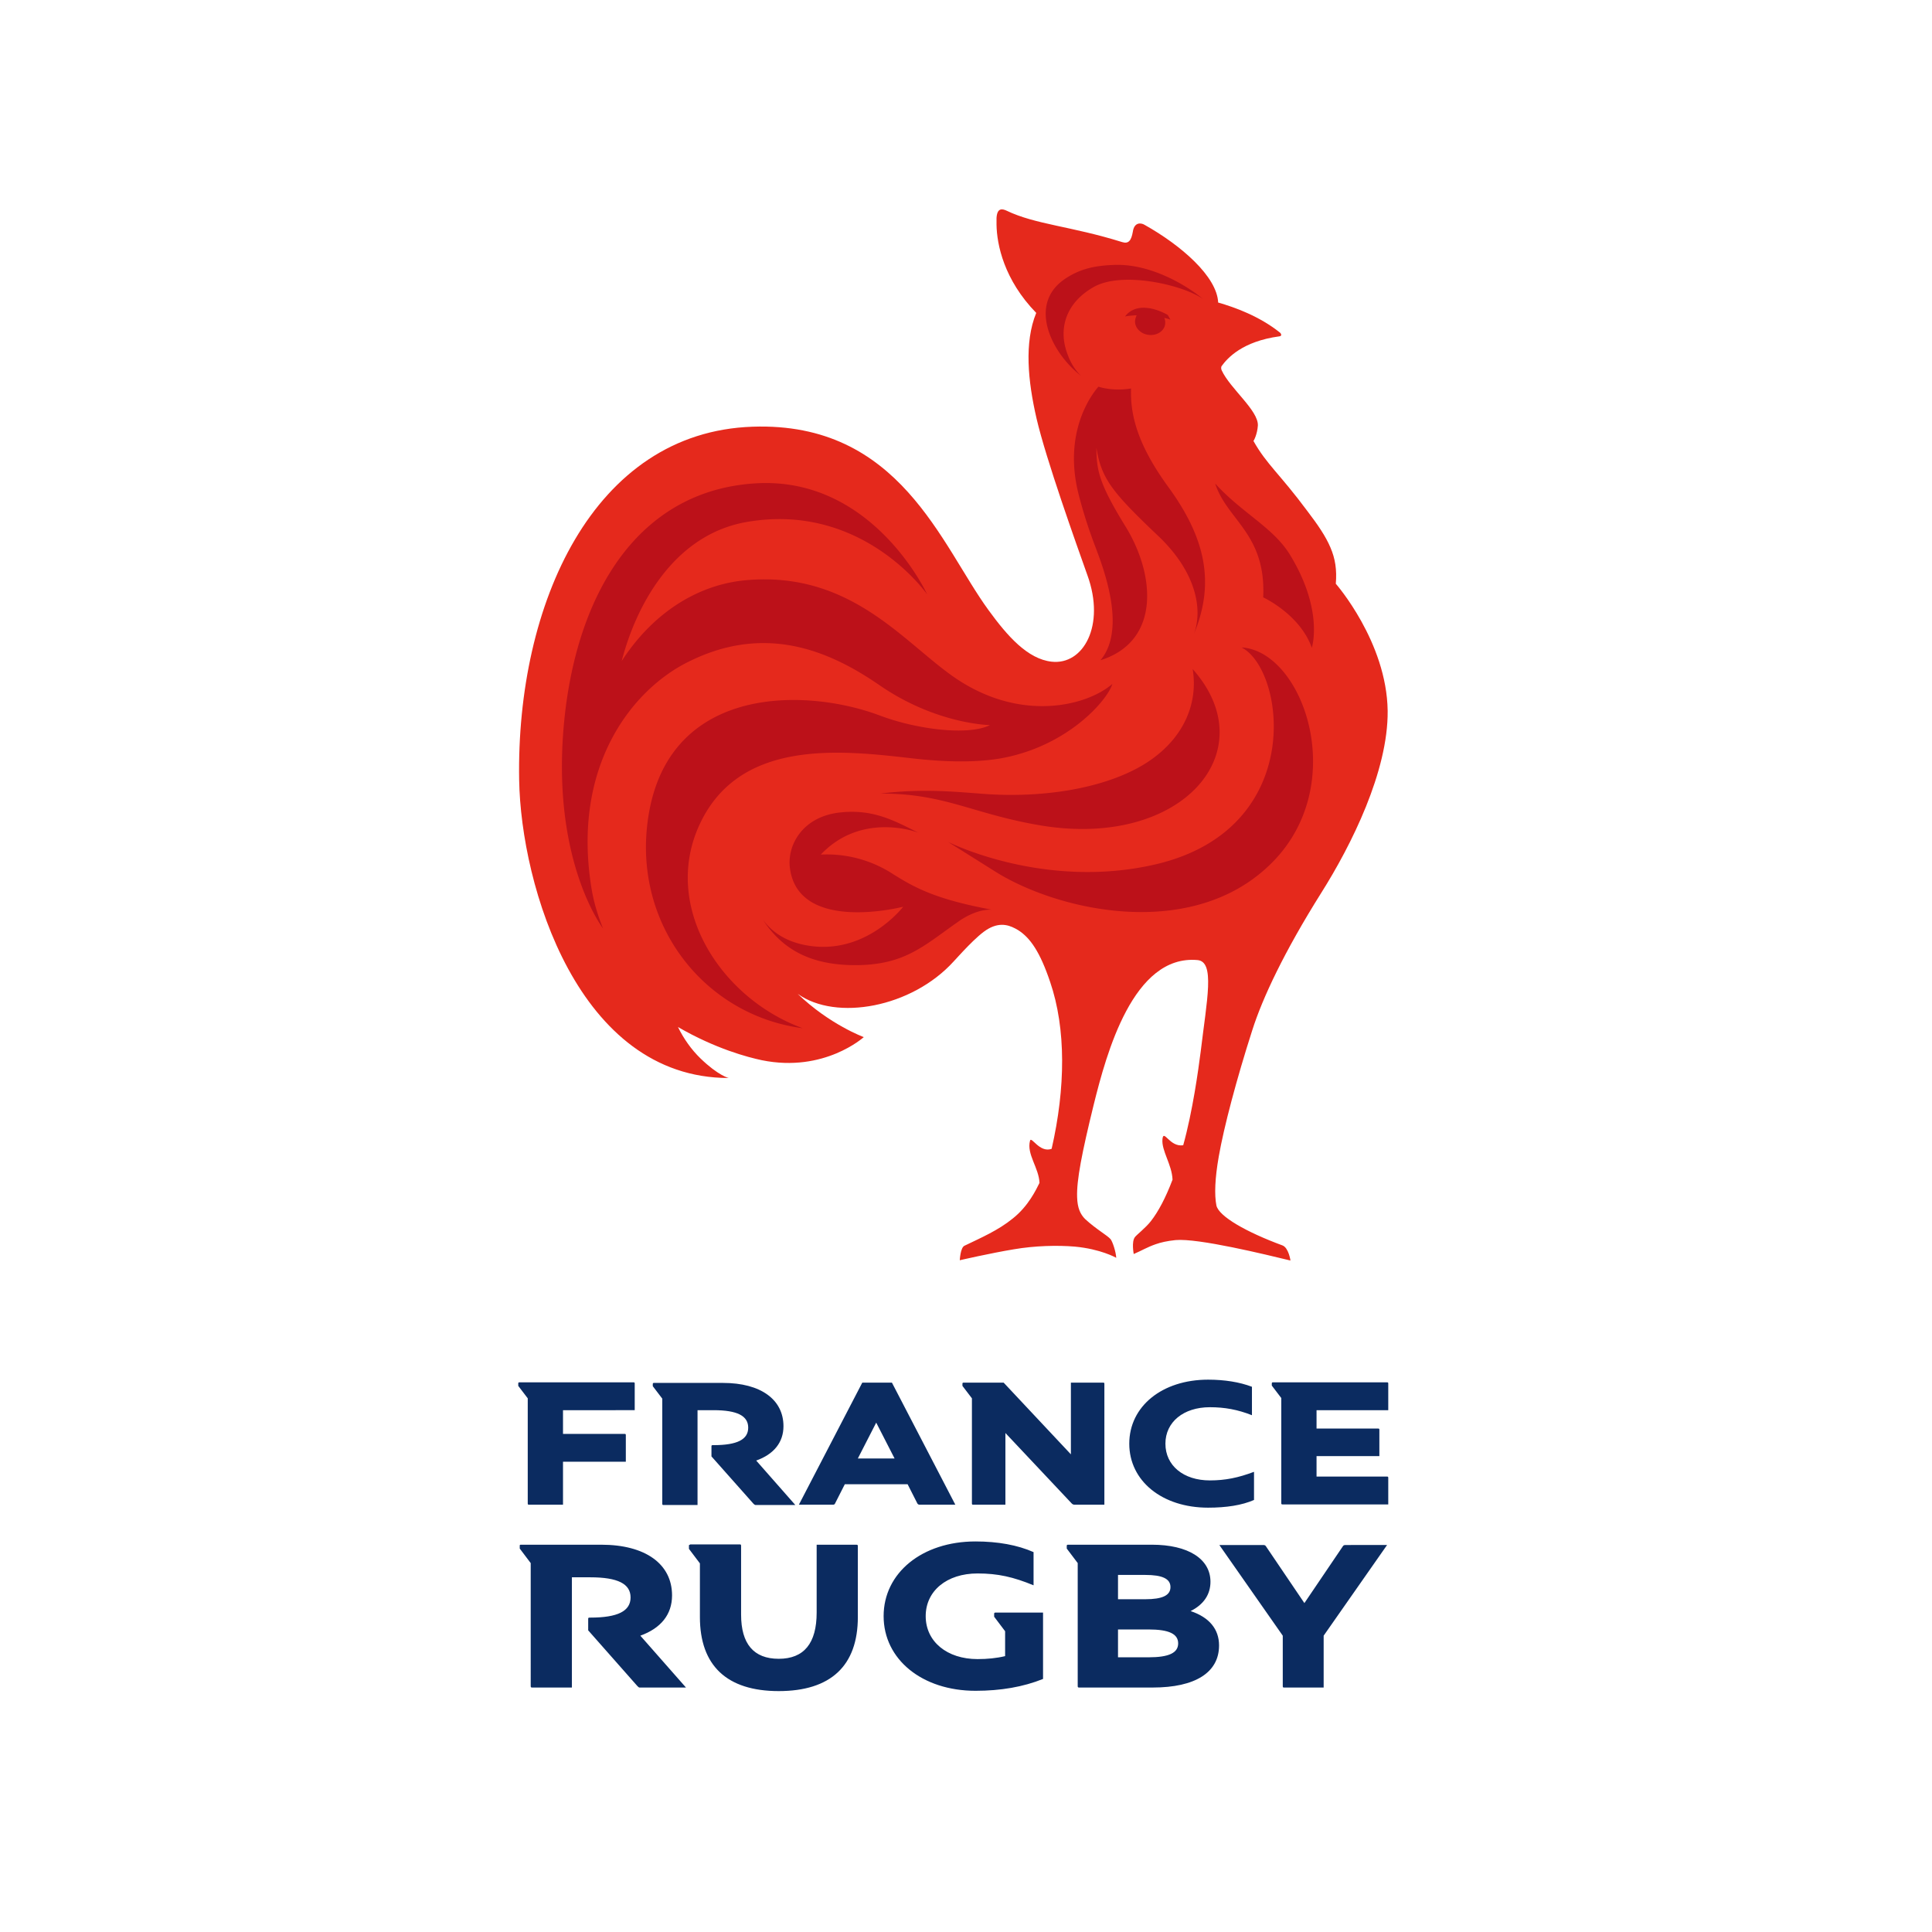
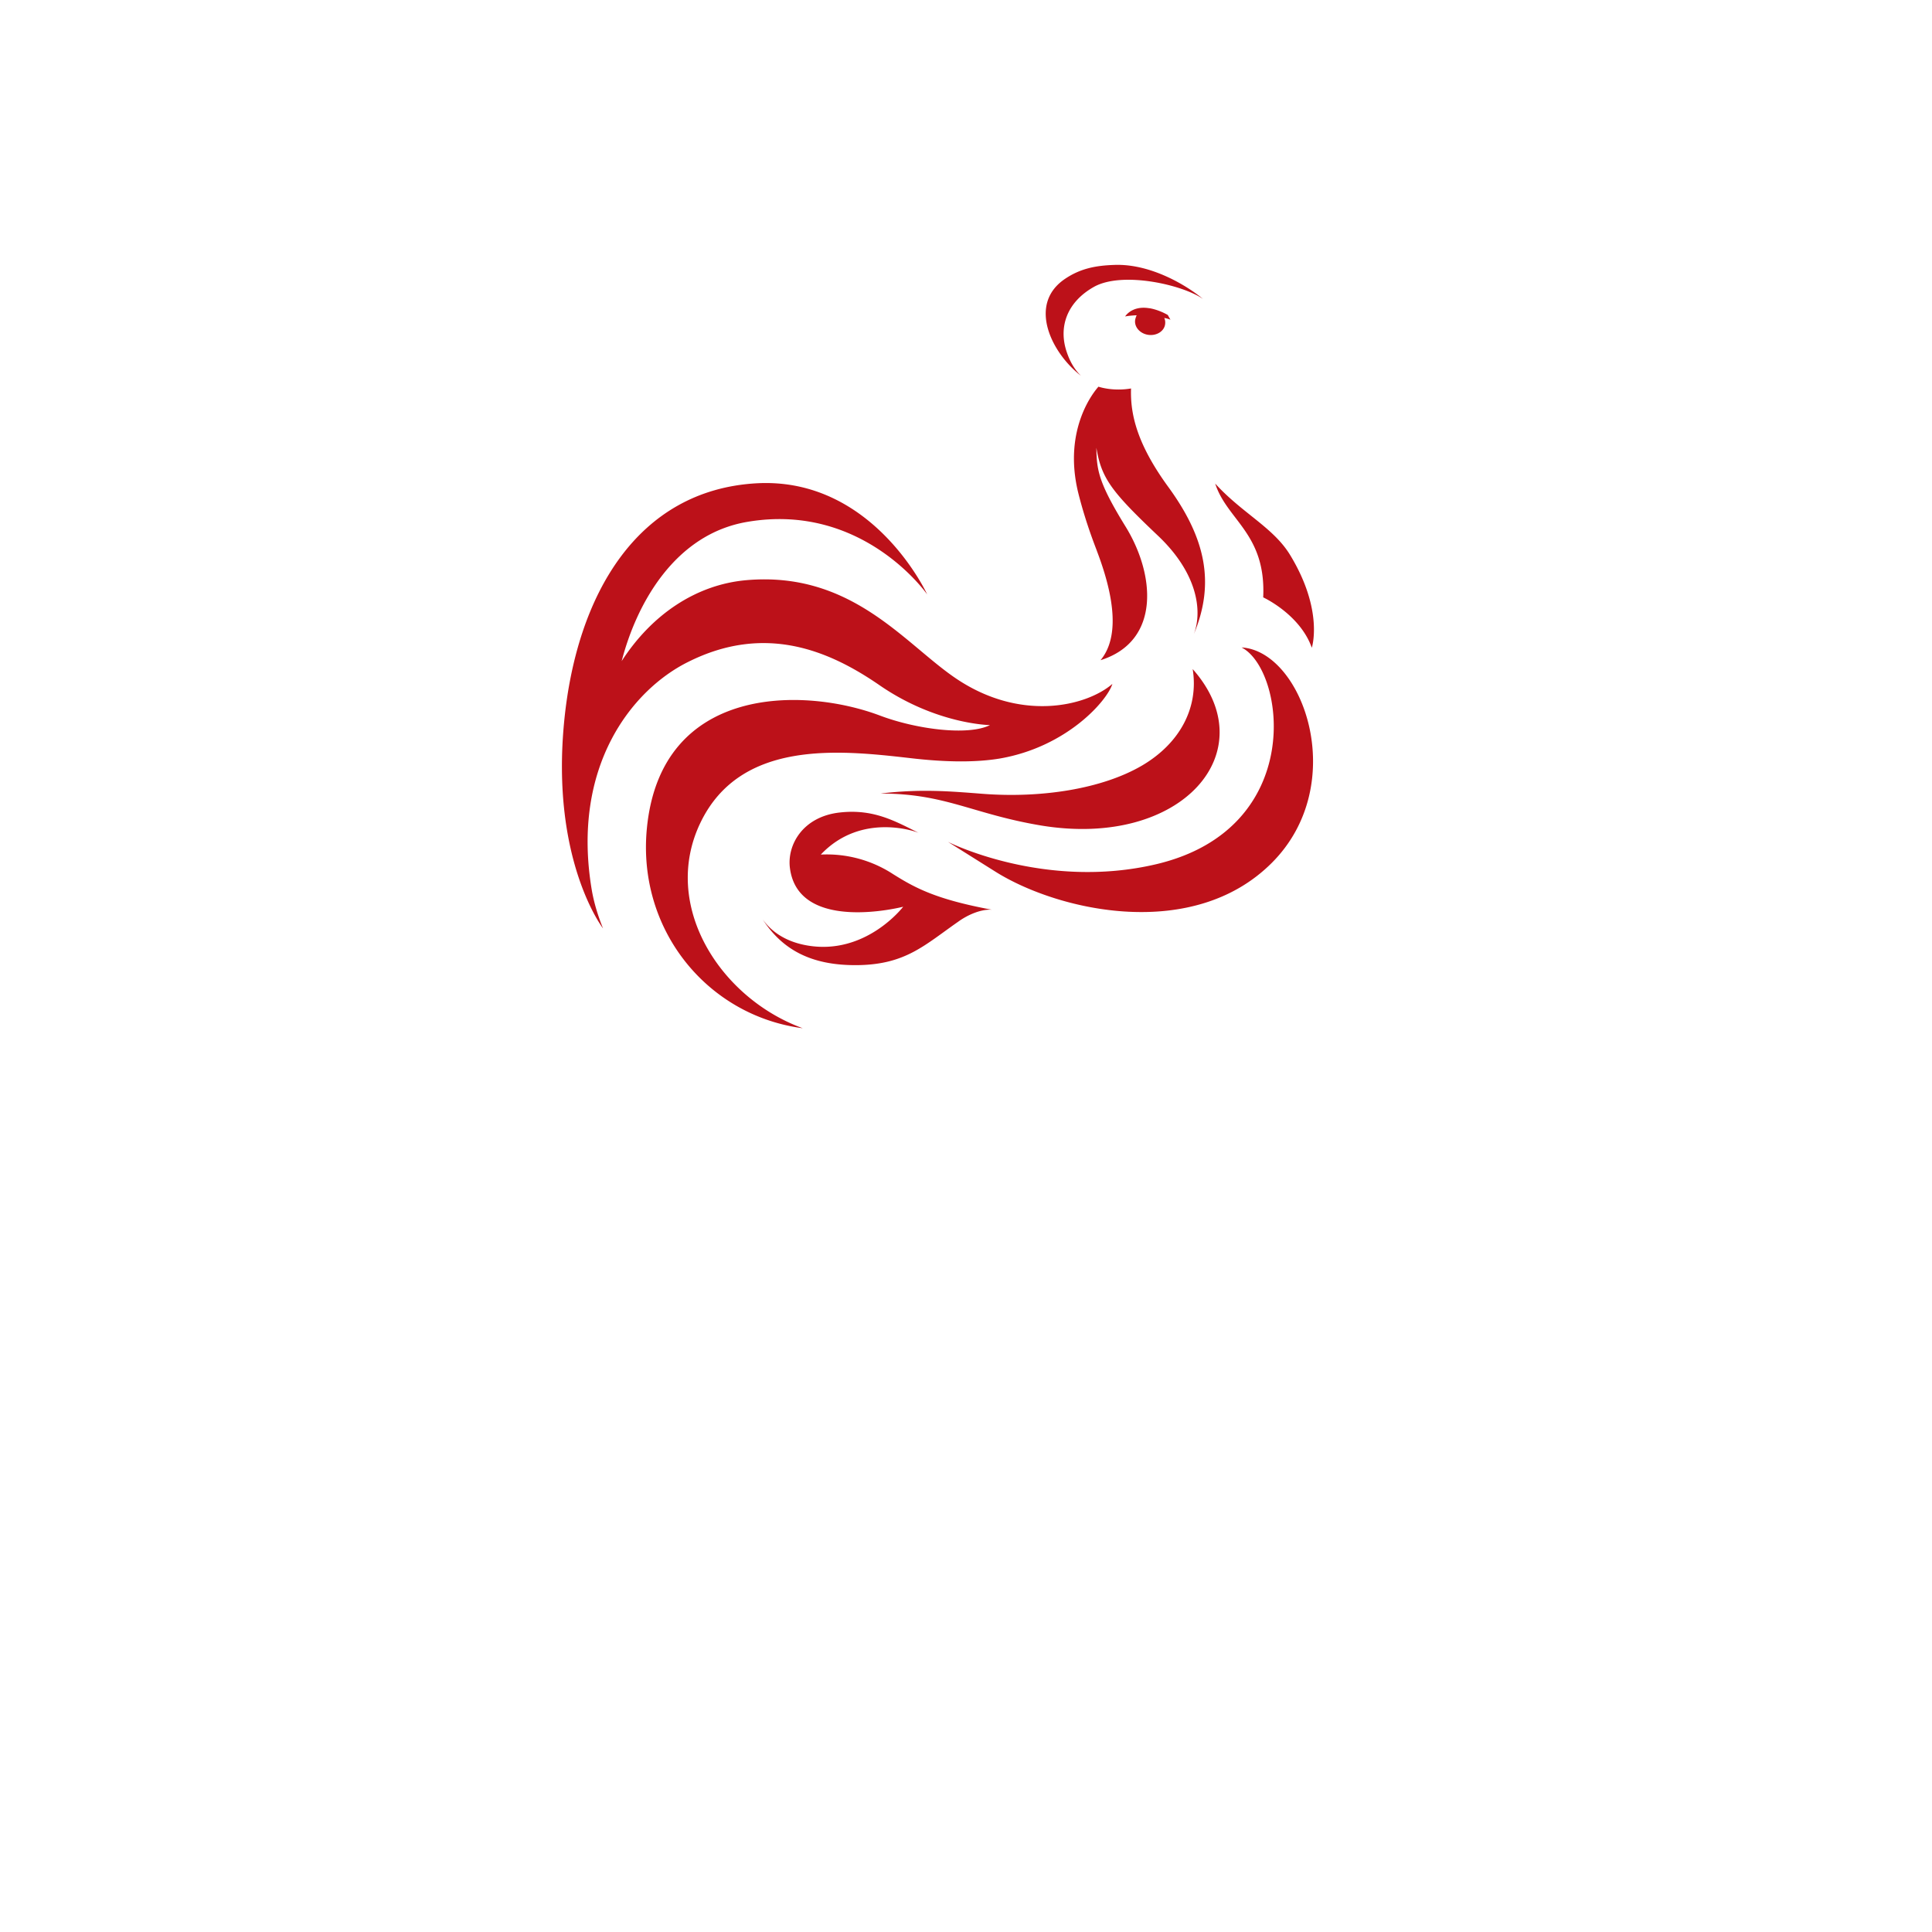
<svg xmlns="http://www.w3.org/2000/svg" viewBox="-153 -46 652 652">
-   <path d="M22.2 217.2c-1-59.3 25-117.4 78.8-119.2 49.7-1.7 63.6 40 79.6 61.9 6.4 8.8 13.2 16.5 21.3 17.4 10.7 1.2 18.2-12.2 12.1-29.1-3.8-10.7-14-39.2-17.2-53-2.9-12.6-4.2-25.6-.1-35.6-10.9-11.2-13.3-23.1-13.4-29.8v-2.2c.2-3.5 1.9-3.2 3.4-2.5 9.8 4.7 21.7 5.2 39 10.6 2.2.7 3.1-.6 3.6-3.5.5-3.4 2.9-3 4-2.3 12.3 6.9 24.4 17.4 24.8 26.2 5.6 1.6 13.9 4.6 20.8 10.1.6.5.7 1.2-.1 1.3-12.6 1.7-17.6 7.4-19.5 10-.3.4-.2 1.1 0 1.5 2.8 6.1 12.4 13.5 12.2 18.6-.2 3-1.4 5.2-1.5 5.2 4.5 8 8.8 11 18.3 23.8 3.5 4.6 6.1 8.4 7.7 12.2 1.6 3.7 2.2 7.5 1.8 12.2 0 0 17.2 19.6 17.5 42.9.2 20.4-12.3 45.4-22.4 61.4-12.5 19.9-19.8 35.4-23.3 46.4-5.3 16.5-9.6 32.8-11.3 42.6-1.3 7.4-1.5 12.9-.8 16.5.8 3.7 10.1 9 22.3 13.5 2.1.8 2.7 5.1 2.7 5.1-8.3-2-31.1-7.6-38.8-6.9-2.9.3-5 .8-6.7 1.4-2.9 1-4.8 2.2-7.4 3.3h0c0-.1-.8-4.1.4-5.7.5-.7 3.7-3.2 5.4-5.4 2.5-3.2 5-7.9 7.3-14-.2-5.1-3.8-9.8-3.4-13.7.4-3.5 2.4 2.8 7 2.1 3.2-11.5 5.1-25.4 5.9-31.6 2.1-17.6 4.9-30.4-1.1-30.9-21.7-1.9-30.7 31.5-35 48.8-4 16.3-5.8 25.5-5.6 31.2.1 3.7 1.1 5.8 2.7 7.4 3.8 3.5 7.5 5.5 8.6 6.8.7.9 1.8 4.3 1.9 6.3-.1-.1-5.3-3-14-3.8-5.9-.5-13.5-.3-20.5.9-7.9 1.3-18.3 3.7-18.3 3.7s.2-4.3 1.6-4.9c5.6-2.7 11.4-5.2 16.3-9.2 5.3-4.2 7.9-9.8 9-12-.2-5.1-4.4-9.7-3.2-14.2.4-1.8 3.2 4.2 7.3 2.7 4.7-20.5 4.9-40.5-.5-56.3-3.4-10.1-6.7-14.9-10.8-17.5-2.5-1.5-5.7-2.9-10-.5-3.9 2.1-10.8 10.1-11.8 11.1-14.1 15.5-39.6 20.2-52.6 10.9h0c10.8 10.4 22.3 14.6 22.3 14.6s-13.3 12.1-34.4 7.8c-4.7-1-15.5-3.8-28.3-11.2 1.9 3.9 4.5 7.6 7.6 10.6 6 5.8 9.5 6.6 9.5 6.6-50.8 0-70.1-64.8-70.7-100.6" fill="#e5291c" />
  <path d="M216.2 50.8c-9.1 5.1-12.2 13.6-9.1 22.3 1.1 3.2 2.7 5.8 4.7 7.7-9.7-7.4-18-23.7-5.8-32.4 5.4-3.8 10.8-4.8 17.2-5 12.1-.4 24.1 6.8 29.8 11.5-7.1-4.9-27.3-9.4-36.8-4.1m13.9 11.1c-.4 2.4 1.6 4.7 4.4 5.1s5.4-1.2 5.7-3.6c.1-.8 0-1.5-.3-2.1 0 0 1.2.2 2.1.6l-.9-1.6c-2.6-1.5-5.3-2.2-6.4-2.3-5.8-.9-8 2.8-8 2.8 1.4-.3 3.8-.4 3.9-.4-.2.4-.4 1-.5 1.5m-31.7 170.7c47.6 7.8 75.7-25.1 51.1-52.8 2.1 13-4.3 25-17 32.5-13.6 8-34.2 11.1-53.8 9.6-11.6-.9-21-1.7-34.6-.1 22.1 0 31 6.9 54.3 10.8m74.9-77s12.4 5.7 16.4 17c0 0 4.1-12.4-7.2-31.1-5.6-9.4-16.2-14.2-25.4-24.3 4 12.4 17.2 16.9 16.2 38.4M217 105.1c1.7 10.4 5.2 14.9 20.8 29.7 13.2 12.5 15.1 25.2 12.1 33.2 7.3-17.5 3.8-32.7-8.8-49.9-10.3-14.2-12.7-24.2-12.4-33-4.7.8-8.8.1-11-.6h0c-.8.9-12.4 13.9-6.7 36.3 2.7 10.6 6 18.5 6.2 19.2 8 21 5.7 31.4 1.2 36.8 20.4-6.4 18.5-29.1 8.2-45.5-8.9-14.5-9.5-18.7-9.6-26.2m-50.1 133l16.4 10.3c21.4 13.2 66.4 23.3 92.9-3.2 26.6-26.6 10.5-71.5-10.2-72.7 14.7 7.5 22 61-28.6 73.1-37.9 9-70.5-7.5-70.5-7.5M79 177.5c26.1-13.2 47.8-4 64.9 7.8 19.2 13.2 37.2 13.4 37.2 13.4-7.4 3.7-24.9 1.4-37.1-3.2-25.7-9.7-74-10.6-78.7 38.1-3.3 34.3 20.5 63.2 52.6 67.4-27.8-10.1-48-41.4-34.5-69.4s46.7-24.5 70.4-21.8c13.4 1.6 23.2 1.4 30.5.2 22.8-3.9 36.4-19.6 38.1-25.2-8.8 7.6-31.4 13.1-53.6-2.4-17.1-11.9-34.9-35.7-70-32.6-16.8 1.5-31.8 11.5-42 27.3 5-19.3 17.9-42.9 42.5-47 39-6.6 60.6 24.5 60.6 24.5s-18.2-39.7-57.6-37.5c-40.2 2.3-60.7 37.5-64.9 80.3-4.6 47 13.1 69.9 13.1 69.9-.1-.3-.3-.7-.4-1-1.5-3.9-2.7-7.9-3.4-12-7-41.7 13.6-67.4 32.3-76.8M181.7 261c-18.8-3.5-25.8-7.3-33.3-12a40.93 40.93 0 0 0-24.4-6.6c13.8-14.6 32.6-7.6 33.1-7.3-7.9-3.9-15.2-8.2-26.7-6.9-12.6 1.4-17.9 11.1-16.8 18.9 3 22 38.2 12.9 38.2 12.9s-12.5 16.4-32.2 13.1c-7.2-1.2-12.1-4.5-15.2-8.8h0c6.4 9.8 15.9 15.7 32.4 15.4 15.9-.3 22.3-6.8 33.5-14.6 3.3-2.4 7.7-4.3 11.4-4.1" fill="#bc1119" />
-   <path d="M37 447.3v14.5H25.5c-.3 0-.4-.1-.4-.4v-35.5l-3.2-4.2v-.8c0-.3.1-.4.4-.4h38.5c.3 0 .4.1.4.4v9H37v8h20.8c.3 0 .4.1.4.4v9H37zm45.4-17.4h5.4c8 0 11.7 1.9 11.7 5.9s-3.7 5.9-11.7 5.9h-.3c-.3 0-.4.1-.4.4v3.4l14.2 16c.3.3.5.4.7.4h13.4l-13.2-15c5.9-2.1 9.2-6.1 9.2-11.6 0-9-7.7-14.6-20.4-14.6H67.7c-.3 0-.4.1-.4.4v.7l3.2 4.2v35.5c0 .3.1.4.4.4h11.5v-32zm45.7 31.9c.3 0 .6-.1.7-.4l3.3-6.5h21.2l3.3 6.5c.1.2.4.4.7.4h12.1L148 420.6h-10l-21.4 41.2h11.5m8.4-15.6l6.2-12.1 6.2 12.1h-12.4zm72.2 15.2c.2.2.5.4.9.4h10.1V421c0-.3-.1-.4-.4-.4h-10.9v24.2l-22.7-24.2h-13.5c-.3 0-.4.1-.4.4v.7l3.2 4.2v35.5c0 .3.1.4.4.4h10.9v-24.2l22.4 23.8zm19.4-20.2c0 12.6 11.1 21.6 26.6 21.6 6.1 0 11.4-.8 15.5-2.6v-9.5c-5.3 2-9.7 2.9-14.9 2.9-8.9 0-15-5-15-12.4 0-7.3 6.1-12.3 15-12.3 5 0 9.4.8 14.2 2.7V422c-4.2-1.6-9.3-2.4-14.8-2.4-15.5 0-26.6 9-26.6 21.6m84.4-4.7c0-.3-.1-.4-.4-.4h-20.8v-6.2h24.2v-9c0-.3-.1-.4-.4-.4h-38.5c-.3 0-.4.1-.4.4v.7l3.2 4.2v35.5c0 .3.1.4.4.4h35.7v-9c0-.3-.1-.4-.4-.4h-23.8v-6.9h21.2v-8.9zM39.9 486.3h6.3c9.3 0 13.6 2.2 13.6 6.8s-4.3 6.8-13.6 6.8H46c-.4 0-.5.1-.5.4v3.9L62.1 523c.4.4.5.5.8.5h15.6L63.1 506c6.9-2.5 10.7-7.1 10.7-13.6 0-10.6-9-17.1-23.9-17.1H22.8c-.4 0-.4.1-.4.4v.9l3.7 4.9V523c0 .4.1.5.5.5H40v-37.2zm40-11c-.4 0-.4.1-.4.5v.9l3.7 4.9v18.1c0 16.4 9.1 25 26.6 25s26.7-8.5 26.7-25v-23.9c0-.4-.1-.5-.5-.5h-13.4v22.9c0 10.4-4.3 15.6-12.8 15.6s-12.7-5.1-12.7-14.9v-23.2c0-.4-.1-.5-.4-.5H79.9zm96.3 49.3c8.5 0 16.1-1.3 22.8-4v-22.4h-16c-.4 0-.5.1-.5.5v.9l3.7 4.9v8.4c-2.9.7-6 1-9.3 1-10.3 0-17.5-5.9-17.5-14.5 0-8.5 7.1-14.4 17.5-14.4 6.9 0 12.1 1.2 18.9 4v-11.2c-5.4-2.4-12.1-3.6-19.6-3.6-18 0-31 10.6-31 25.2s13 25.2 31 25.2m59.8-1.1c14.4 0 22.4-5.1 22.4-14.2 0-5.5-3.3-9.5-9.6-11.6 4.4-2.2 6.7-5.6 6.7-9.9 0-7.7-7.5-12.5-19.8-12.5h-28.2c-.4 0-.5.1-.5.4v.9l3.7 4.9V523c0 .4.1.5.5.5H236m-11.7-38h9.2c5.8 0 8.5 1.3 8.5 4.1s-2.7 4.1-8.5 4.1h-9.2v-8.2zm0 18.4h10.3c6.9 0 10 1.5 10 4.7s-3.1 4.7-10 4.7h-10.3v-9.4zm69.4 2.1l21.4-30.6H301c-.4 0-.7.2-.8.4l-13 19.2-13-19.2c-.1-.2-.4-.4-.8-.4h-14.9l21.4 30.6v17c0 .4.1.5.4.5h13.4V506z" fill="#0b2b60" />
</svg>